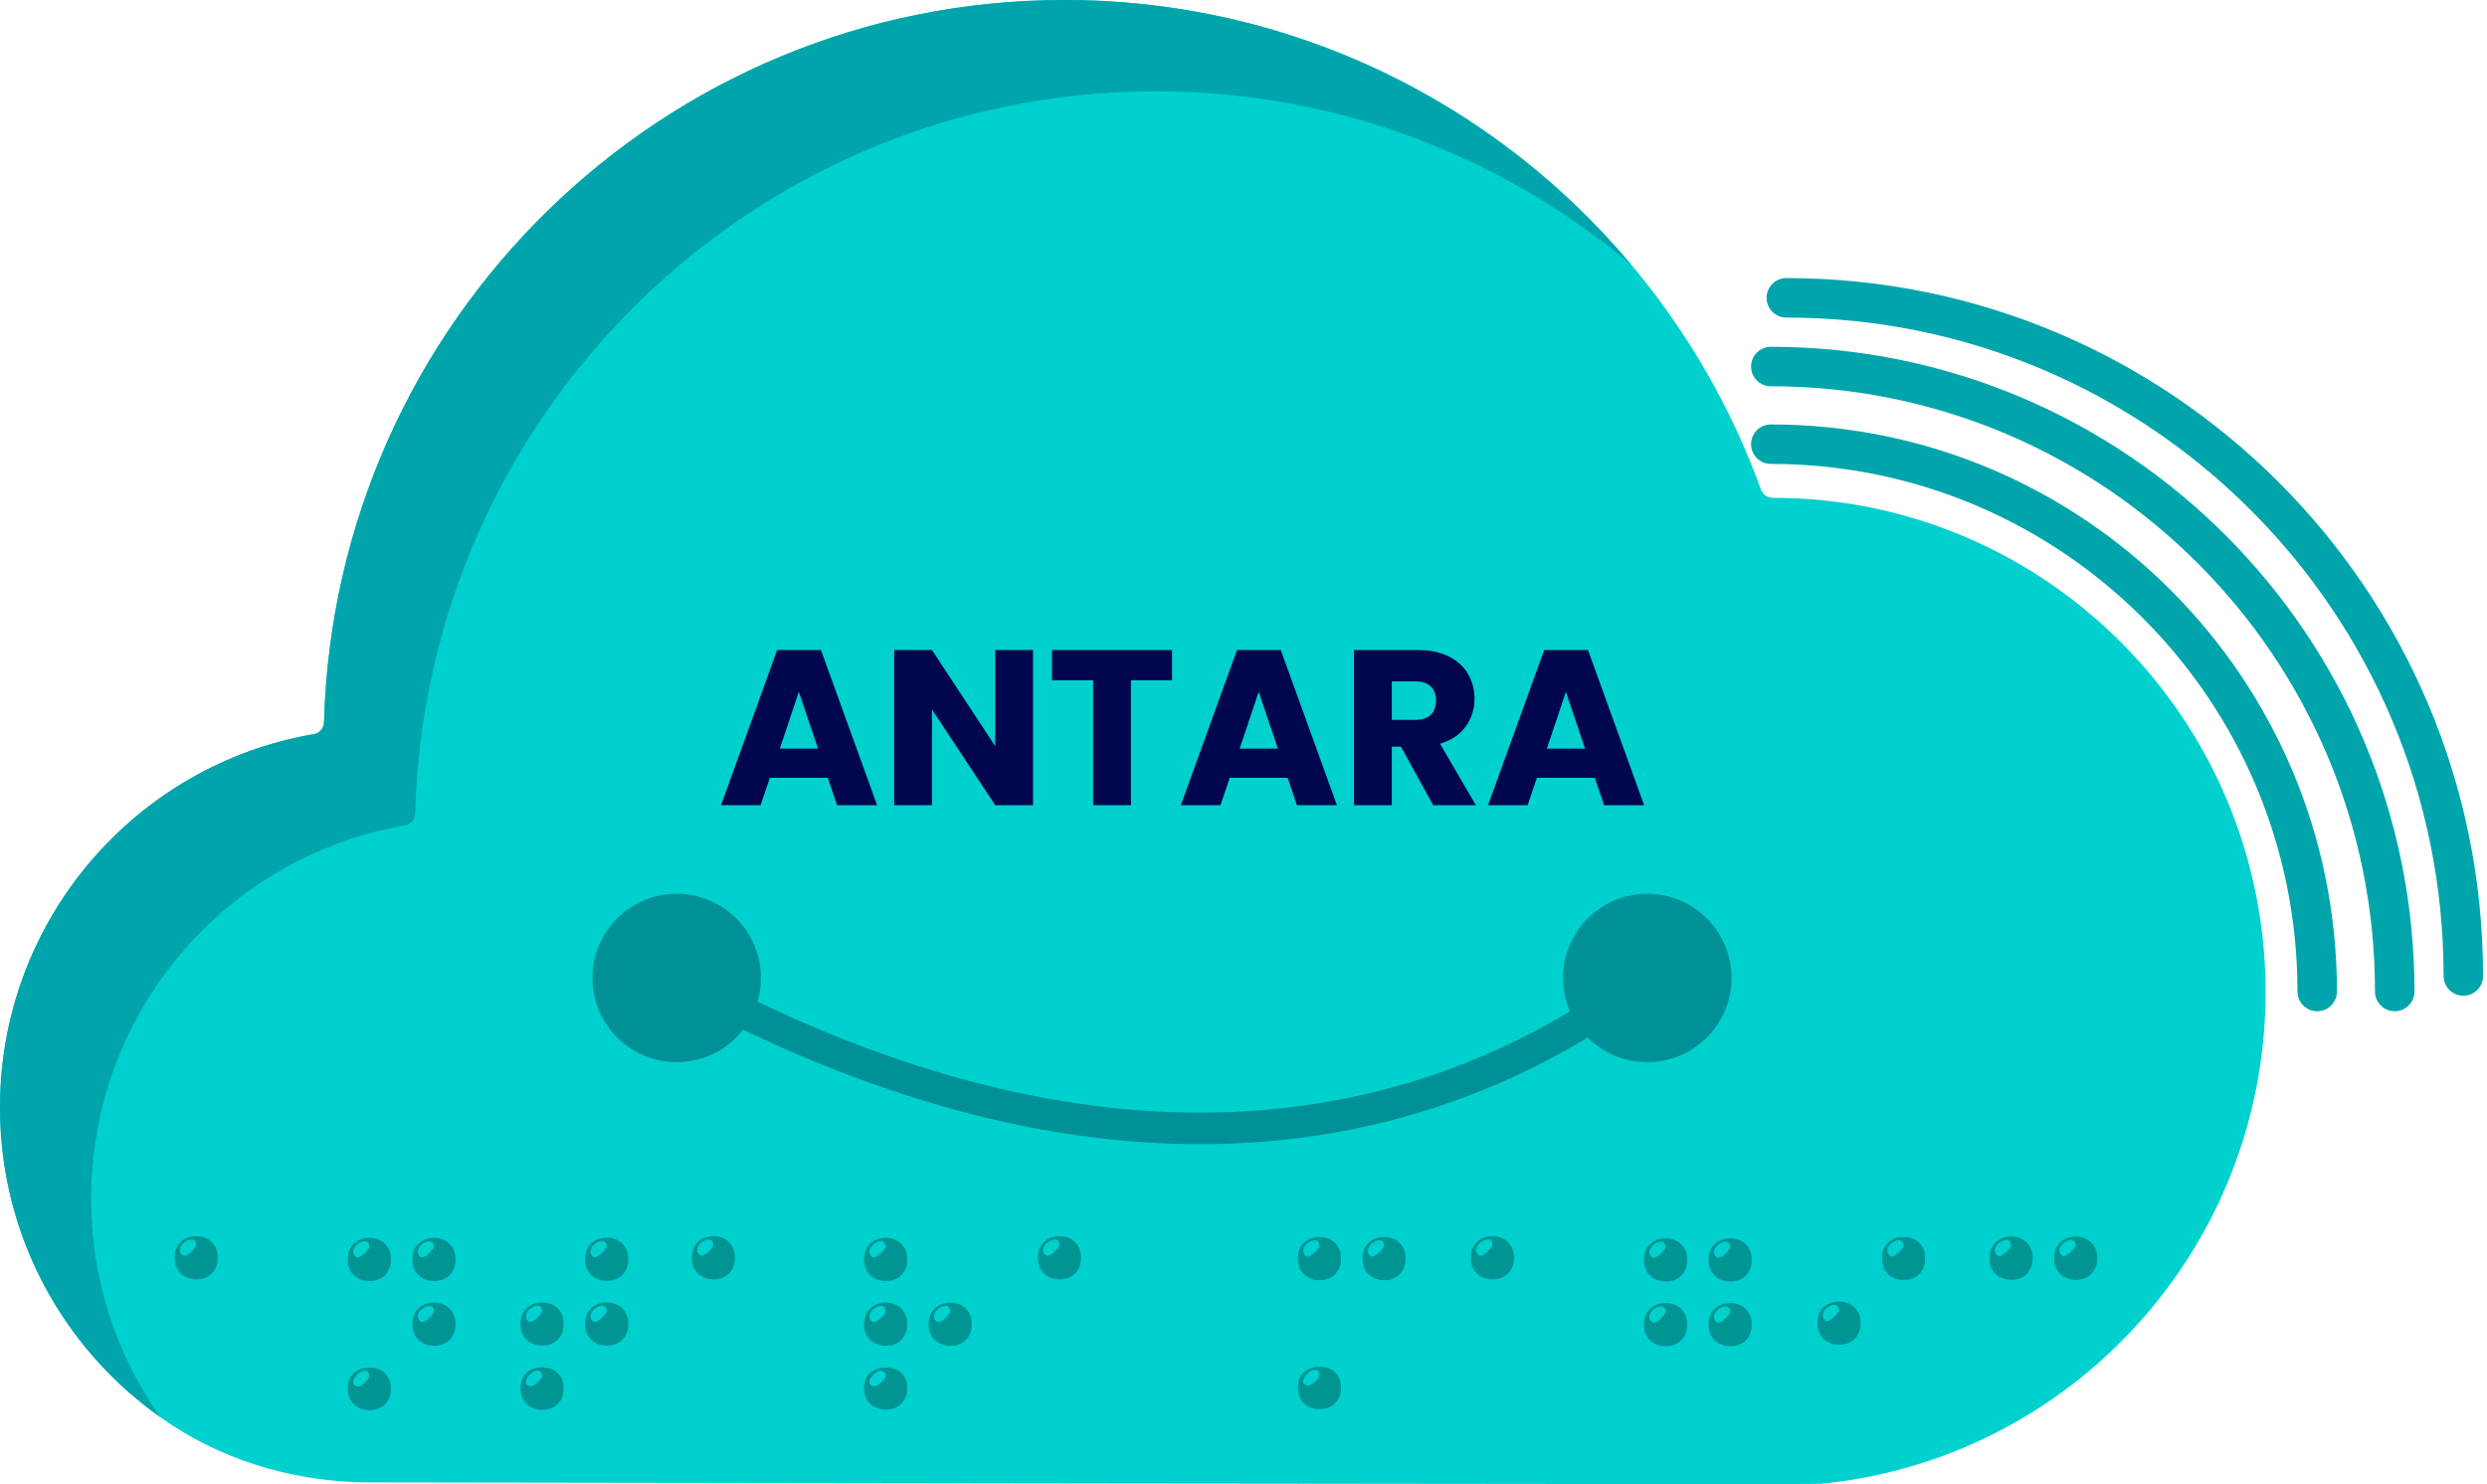
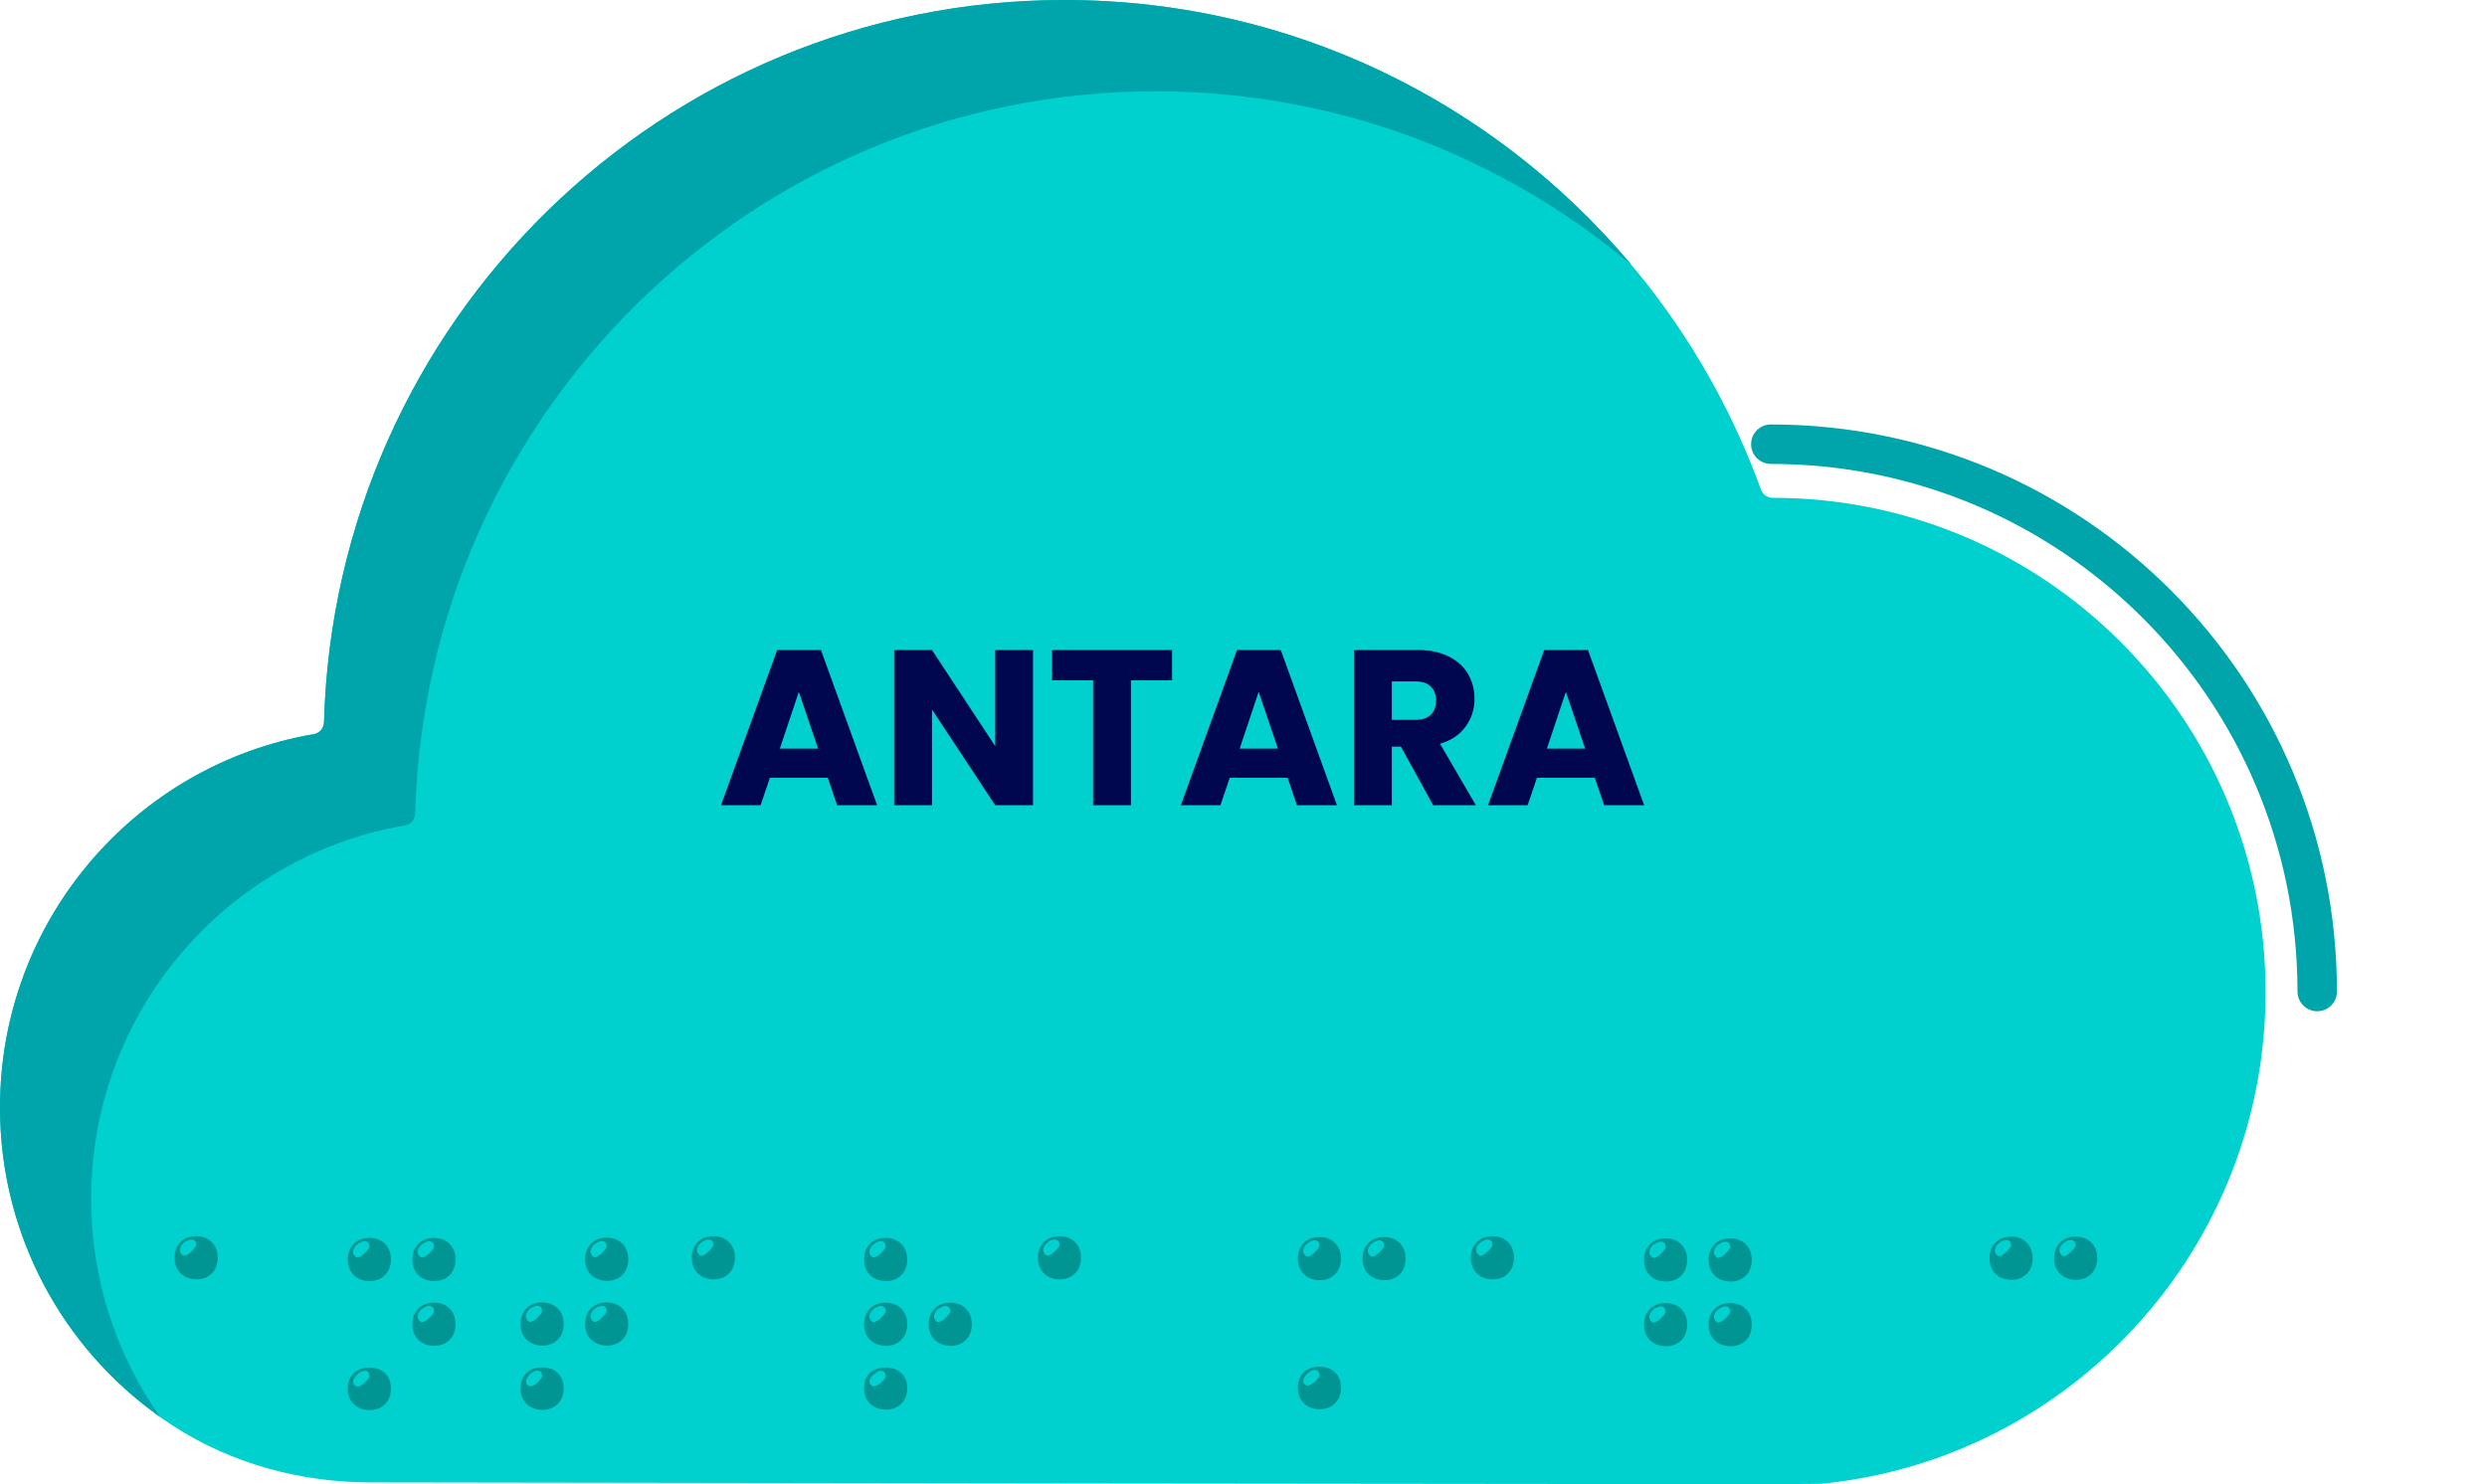
<svg xmlns="http://www.w3.org/2000/svg" width="315" height="188" viewBox="0 0 315 188" fill="none">
  <path d="M46.848 187.791C38.049 187.774 29.345 185.427 21.947 180.643C8.743 172.102 0 157.222 0 140.293C0 116.552 17.189 96.843 39.764 92.997C40.493 92.873 41.02 92.239 41.036 91.498C42.432 40.726 83.883 0 134.823 0C175.406 0 209.958 25.846 223.044 62.03C223.274 62.659 223.868 63.063 224.541 63.063H224.552C259.014 63.063 286.953 91.093 286.953 125.671C286.953 158.194 262.226 184.91 230.611 187.97C229.31 188.094 46.848 187.791 46.848 187.791Z" fill="#00D0CE" />
  <path d="M206.623 33.55C190.331 19.827 169.314 11.567 146.368 11.567C95.429 11.567 53.977 52.299 52.587 103.065C52.565 103.806 52.038 104.44 51.31 104.564C28.735 108.41 11.545 128.114 11.545 151.86C11.545 162.158 14.779 171.692 20.294 179.508C8.02 170.839 0 156.509 0 140.293C0 116.547 17.189 96.843 39.764 92.997C40.493 92.873 41.02 92.239 41.042 91.498C42.432 40.732 83.878 0 134.823 0C163.647 0 189.423 13.038 206.623 33.55Z" fill="#00A5AB" />
  <path d="M224.289 56.269C262.506 56.269 293.494 87.309 293.494 125.604" stroke="#00A5AB" stroke-width="5" stroke-miterlimit="10" stroke-linecap="round" />
-   <path d="M224.289 46.431C267.931 46.431 303.313 81.879 303.313 125.603" stroke="#00A5AB" stroke-width="5" stroke-miterlimit="10" stroke-linecap="round" />
-   <path d="M226.25 37.727C273.609 37.727 312 76.191 312 123.638" stroke="#00A5AB" stroke-width="5" stroke-miterlimit="10" stroke-linecap="round" />
  <g opacity="0.29">
    <path d="M24.845 162.063C24.026 162.046 23.365 161.788 22.866 161.299C22.367 160.805 22.115 160.154 22.115 159.334C22.115 158.514 22.367 157.852 22.866 157.352C23.365 156.852 24.026 156.6 24.845 156.6C25.663 156.6 26.324 156.852 26.823 157.352C27.322 157.852 27.574 158.514 27.574 159.334C27.574 160.154 27.322 160.817 26.823 161.316C26.324 161.816 25.663 162.069 24.845 162.069V162.063ZM23.152 159.031C23.259 159.087 23.387 159.087 23.533 159.031C23.679 158.975 23.836 158.885 23.998 158.756C24.161 158.627 24.318 158.481 24.463 158.318C24.609 158.155 24.738 157.992 24.845 157.824C24.861 157.498 24.8 157.273 24.654 157.155C24.508 157.038 24.335 156.993 24.133 157.021C23.931 157.049 23.724 157.127 23.505 157.268C23.287 157.403 23.107 157.571 22.973 157.773C22.838 157.975 22.771 158.189 22.782 158.413C22.793 158.643 22.917 158.846 23.152 159.031Z" fill="black" />
    <path d="M44.802 161.518C44.303 161.024 44.051 160.373 44.051 159.553C44.051 158.733 44.303 158.071 44.802 157.571C45.301 157.071 45.962 156.818 46.781 156.818C47.599 156.818 48.26 157.071 48.759 157.571C49.258 158.071 49.51 158.733 49.51 159.553C49.51 160.373 49.258 161.035 48.759 161.535C48.26 162.035 47.599 162.287 46.781 162.287C45.962 162.271 45.301 162.012 44.802 161.524V161.518ZM44.802 177.864C44.303 177.37 44.051 176.718 44.051 175.898C44.051 175.079 44.303 174.433 44.802 173.956C45.301 173.484 45.962 173.242 46.781 173.242C47.599 173.242 48.26 173.478 48.759 173.956C49.258 174.433 49.51 175.079 49.51 175.898C49.51 176.718 49.258 177.381 48.759 177.881C48.26 178.38 47.599 178.633 46.781 178.633C45.962 178.616 45.301 178.358 44.802 177.869V177.864ZM45.469 159.25C45.615 159.194 45.772 159.104 45.934 158.975C46.097 158.845 46.254 158.699 46.4 158.537C46.545 158.374 46.674 158.211 46.781 158.042C46.797 157.717 46.736 157.492 46.59 157.374C46.444 157.256 46.271 157.211 46.075 157.239C45.873 157.268 45.665 157.346 45.447 157.487C45.228 157.621 45.049 157.79 44.914 157.992C44.78 158.194 44.713 158.407 44.724 158.632C44.735 158.862 44.858 159.064 45.094 159.244C45.206 159.3 45.329 159.3 45.475 159.244L45.469 159.25ZM45.934 175.376C46.282 175.124 46.562 174.82 46.781 174.472C46.797 174.034 46.697 173.776 46.478 173.692C46.26 173.607 46.019 173.636 45.755 173.759C45.492 173.888 45.251 174.085 45.032 174.349C44.813 174.613 44.713 174.865 44.729 175.101C44.729 175.303 44.847 175.466 45.083 175.595C45.301 175.707 45.581 175.634 45.929 175.376H45.934ZM52.985 161.518C52.486 161.024 52.234 160.373 52.234 159.553C52.234 158.733 52.486 158.071 52.985 157.571C53.484 157.071 54.145 156.818 54.963 156.818C55.782 156.818 56.443 157.071 56.942 157.571C57.441 158.071 57.693 158.733 57.693 159.553C57.693 160.373 57.441 161.035 56.942 161.535C56.443 162.035 55.782 162.287 54.963 162.287C54.145 162.271 53.484 162.012 52.985 161.524V161.518ZM52.985 169.716C52.486 169.222 52.234 168.571 52.234 167.751C52.234 166.931 52.486 166.269 52.985 165.769C53.484 165.269 54.145 165.016 54.963 165.016C55.782 165.016 56.443 165.269 56.942 165.769C57.441 166.269 57.693 166.931 57.693 167.751C57.693 168.571 57.441 169.233 56.942 169.733C56.443 170.233 55.782 170.485 54.963 170.485C54.145 170.469 53.484 170.21 52.985 169.722V169.716ZM53.657 159.25C53.803 159.194 53.96 159.104 54.123 158.975C54.285 158.845 54.442 158.699 54.588 158.537C54.733 158.374 54.862 158.211 54.969 158.042C54.986 157.717 54.924 157.492 54.778 157.374C54.633 157.256 54.459 157.211 54.263 157.239C54.067 157.268 53.854 157.346 53.635 157.487C53.416 157.621 53.237 157.79 53.103 157.992C52.968 158.194 52.901 158.407 52.912 158.632C52.923 158.862 53.047 159.064 53.282 159.244C53.389 159.3 53.517 159.3 53.663 159.244L53.657 159.25ZM53.657 167.448C53.803 167.392 53.96 167.302 54.123 167.173C54.285 167.043 54.442 166.897 54.588 166.735C54.733 166.572 54.862 166.409 54.969 166.24C54.986 165.915 54.924 165.69 54.778 165.572C54.633 165.454 54.459 165.409 54.263 165.438C54.061 165.466 53.854 165.544 53.635 165.685C53.416 165.825 53.237 165.988 53.103 166.19C52.968 166.392 52.901 166.605 52.912 166.83C52.923 167.06 53.047 167.262 53.282 167.442C53.389 167.498 53.517 167.498 53.663 167.442L53.657 167.448Z" fill="black" />
    <path d="M68.661 170.458C67.843 170.441 67.181 170.183 66.683 169.694C66.184 169.2 65.932 168.549 65.932 167.729C65.932 166.909 66.184 166.247 66.683 165.747C67.181 165.247 67.843 164.995 68.661 164.995C69.479 164.995 70.141 165.247 70.639 165.747C71.138 166.247 71.391 166.909 71.391 167.729C71.391 168.549 71.138 169.212 70.639 169.711C70.141 170.211 69.479 170.464 68.661 170.464V170.458ZM68.661 178.6C67.843 178.583 67.181 178.325 66.683 177.836C66.184 177.342 65.932 176.691 65.932 175.871C65.932 175.051 66.184 174.406 66.683 173.928C67.181 173.457 67.843 173.215 68.661 173.215C69.479 173.215 70.141 173.451 70.639 173.928C71.138 174.406 71.391 175.051 71.391 175.871C71.391 176.691 71.138 177.353 70.639 177.853C70.141 178.353 69.479 178.606 68.661 178.606V178.6ZM66.969 167.42C67.081 167.477 67.204 167.477 67.35 167.42C67.495 167.364 67.652 167.274 67.815 167.145C67.977 167.016 68.134 166.87 68.28 166.707C68.426 166.544 68.555 166.382 68.661 166.213C68.678 165.887 68.616 165.663 68.471 165.545C68.325 165.427 68.151 165.382 67.955 165.41C67.753 165.438 67.546 165.517 67.327 165.657C67.109 165.792 66.929 165.96 66.795 166.163C66.66 166.365 66.593 166.578 66.604 166.803C66.615 167.033 66.739 167.235 66.974 167.415L66.969 167.42ZM66.969 175.568C67.187 175.68 67.467 175.607 67.815 175.349C68.162 175.091 68.442 174.793 68.661 174.445C68.678 174.097 68.616 173.866 68.471 173.749C68.325 173.631 68.151 173.591 67.955 173.625C67.753 173.664 67.546 173.76 67.327 173.928C67.109 174.097 66.935 174.276 66.812 174.473C66.683 174.675 66.621 174.872 66.621 175.074C66.621 175.276 66.739 175.439 66.974 175.568H66.969ZM76.844 162.254C76.025 162.238 75.364 161.979 74.865 161.491C74.367 160.997 74.114 160.345 74.114 159.526C74.114 158.706 74.367 158.043 74.865 157.543C75.364 157.044 76.025 156.791 76.844 156.791C77.662 156.791 78.323 157.044 78.822 157.543C79.321 158.043 79.573 158.706 79.573 159.526C79.573 160.345 79.321 161.008 78.822 161.508C78.323 162.007 77.662 162.26 76.844 162.26V162.254ZM76.844 170.458C76.025 170.441 75.364 170.183 74.865 169.694C74.367 169.2 74.114 168.549 74.114 167.729C74.114 166.909 74.367 166.247 74.865 165.747C75.364 165.247 76.025 164.995 76.844 164.995C77.662 164.995 78.323 165.247 78.822 165.747C79.321 166.247 79.573 166.909 79.573 167.729C79.573 168.549 79.321 169.212 78.822 169.711C78.323 170.211 77.662 170.464 76.844 170.464V170.458ZM75.151 159.222C75.258 159.278 75.386 159.278 75.532 159.222C75.678 159.166 75.835 159.076 75.997 158.947C76.16 158.818 76.317 158.672 76.463 158.509C76.608 158.346 76.737 158.184 76.844 158.015C76.861 157.689 76.799 157.465 76.653 157.347C76.507 157.229 76.334 157.184 76.138 157.212C75.941 157.24 75.728 157.319 75.51 157.459C75.291 157.594 75.112 157.762 74.977 157.965C74.843 158.167 74.776 158.38 74.787 158.605C74.798 158.835 74.921 159.037 75.157 159.222H75.151ZM75.151 167.42C75.258 167.477 75.386 167.477 75.532 167.42C75.678 167.364 75.835 167.274 75.997 167.145C76.16 167.016 76.317 166.87 76.463 166.707C76.608 166.544 76.737 166.382 76.844 166.213C76.861 165.887 76.799 165.663 76.653 165.545C76.507 165.427 76.334 165.382 76.138 165.41C75.941 165.438 75.728 165.517 75.51 165.657C75.291 165.792 75.112 165.96 74.977 166.163C74.843 166.365 74.776 166.578 74.787 166.803C74.798 167.033 74.921 167.235 75.157 167.415L75.151 167.42Z" fill="black" />
    <path d="M88.372 161.299C87.873 160.805 87.621 160.154 87.621 159.334C87.621 158.514 87.873 157.852 88.372 157.352C88.871 156.852 89.532 156.6 90.35 156.6C91.169 156.6 91.83 156.852 92.329 157.352C92.828 157.852 93.08 158.514 93.08 159.334C93.08 160.154 92.828 160.817 92.329 161.316C91.83 161.816 91.169 162.069 90.35 162.069C89.532 162.052 88.871 161.794 88.372 161.305V161.299ZM89.039 159.031C89.185 158.975 89.342 158.885 89.504 158.756C89.667 158.627 89.824 158.481 89.969 158.318C90.115 158.155 90.244 157.992 90.35 157.824C90.367 157.498 90.306 157.273 90.16 157.155C90.014 157.038 89.841 156.993 89.639 157.021C89.437 157.049 89.23 157.127 89.011 157.268C88.793 157.403 88.613 157.571 88.479 157.773C88.344 157.975 88.277 158.189 88.288 158.413C88.299 158.643 88.422 158.846 88.658 159.031C88.764 159.087 88.893 159.087 89.039 159.031Z" fill="black" />
    <path d="M112.175 162.282C111.356 162.265 110.695 162.007 110.196 161.518C109.698 161.024 109.445 160.373 109.445 159.553C109.445 158.733 109.698 158.071 110.196 157.571C110.695 157.071 111.356 156.818 112.175 156.818C112.993 156.818 113.654 157.071 114.153 157.571C114.652 158.071 114.904 158.733 114.904 159.553C114.904 160.373 114.652 161.035 114.153 161.535C113.654 162.035 112.993 162.287 112.175 162.287V162.282ZM112.175 170.485C111.356 170.469 110.695 170.21 110.196 169.722C109.698 169.228 109.445 168.576 109.445 167.757C109.445 166.937 109.698 166.274 110.196 165.774C110.695 165.275 111.356 165.022 112.175 165.022C112.993 165.022 113.654 165.275 114.153 165.774C114.652 166.274 114.904 166.937 114.904 167.757C114.904 168.576 114.652 169.239 114.153 169.739C113.654 170.238 112.993 170.491 112.175 170.491V170.485ZM112.175 178.571C111.356 178.554 110.695 178.296 110.196 177.808C109.698 177.319 109.445 176.662 109.445 175.842C109.445 175.022 109.698 174.382 110.196 173.928C110.695 173.473 111.356 173.242 112.175 173.242C112.993 173.242 113.654 173.473 114.153 173.928C114.652 174.382 114.904 175.022 114.904 175.842C114.904 176.662 114.652 177.325 114.153 177.824C113.654 178.324 112.993 178.577 112.175 178.577V178.571ZM110.482 159.25C110.589 159.306 110.718 159.306 110.863 159.25C111.009 159.194 111.166 159.104 111.328 158.975C111.491 158.845 111.648 158.699 111.794 158.537C111.939 158.374 112.068 158.211 112.175 158.042C112.192 157.717 112.13 157.492 111.984 157.374C111.838 157.256 111.665 157.211 111.469 157.239C111.267 157.268 111.059 157.346 110.841 157.487C110.622 157.621 110.443 157.79 110.308 157.992C110.174 158.194 110.107 158.407 110.118 158.632C110.129 158.862 110.247 159.064 110.488 159.244L110.482 159.25ZM110.482 167.448C110.589 167.504 110.718 167.504 110.863 167.448C111.009 167.392 111.166 167.302 111.328 167.173C111.491 167.043 111.648 166.897 111.794 166.735C111.939 166.572 112.068 166.409 112.175 166.24C112.192 165.915 112.13 165.69 111.984 165.572C111.838 165.454 111.665 165.409 111.469 165.438C111.267 165.466 111.059 165.544 110.841 165.685C110.622 165.825 110.443 165.988 110.308 166.19C110.174 166.392 110.107 166.605 110.118 166.83C110.129 167.06 110.247 167.262 110.488 167.442L110.482 167.448ZM110.482 175.595C110.701 175.668 110.981 175.584 111.328 175.348C111.676 175.112 111.956 174.82 112.175 174.472C112.192 174.124 112.13 173.894 111.984 173.776C111.838 173.658 111.665 173.619 111.469 173.652C111.267 173.692 111.059 173.787 110.841 173.956C110.622 174.124 110.443 174.304 110.308 174.5C110.174 174.697 110.107 174.899 110.118 175.101C110.129 175.303 110.247 175.466 110.488 175.595H110.482ZM120.357 170.485C119.539 170.469 118.878 170.21 118.379 169.722C117.88 169.228 117.628 168.576 117.628 167.757C117.628 166.937 117.88 166.274 118.379 165.774C118.878 165.275 119.539 165.022 120.357 165.022C121.176 165.022 121.837 165.275 122.336 165.774C122.835 166.274 123.087 166.937 123.087 167.757C123.087 168.576 122.835 169.239 122.336 169.739C121.837 170.238 121.176 170.491 120.357 170.491V170.485ZM118.665 167.448C118.771 167.504 118.9 167.504 119.046 167.448C119.192 167.392 119.349 167.302 119.511 167.173C119.674 167.043 119.831 166.897 119.976 166.735C120.122 166.572 120.251 166.409 120.357 166.24C120.374 165.915 120.313 165.69 120.167 165.572C120.021 165.454 119.847 165.409 119.651 165.438C119.449 165.466 119.242 165.544 119.023 165.685C118.805 165.819 118.626 165.988 118.491 166.19C118.357 166.392 118.289 166.605 118.301 166.83C118.312 167.06 118.429 167.262 118.67 167.442L118.665 167.448Z" fill="black" />
    <path d="M132.211 161.299C131.712 160.805 131.46 160.154 131.46 159.334C131.46 158.514 131.712 157.852 132.211 157.352C132.71 156.852 133.371 156.6 134.189 156.6C135.008 156.6 135.669 156.852 136.168 157.352C136.667 157.852 136.919 158.514 136.919 159.334C136.919 160.154 136.667 160.817 136.168 161.316C135.669 161.816 135.008 162.069 134.189 162.069C133.371 162.052 132.71 161.794 132.211 161.305V161.299ZM132.878 159.031C133.024 158.975 133.181 158.885 133.343 158.756C133.506 158.627 133.663 158.481 133.808 158.318C133.954 158.155 134.083 157.992 134.189 157.824C134.206 157.498 134.145 157.273 133.999 157.155C133.853 157.038 133.679 156.993 133.478 157.021C133.276 157.049 133.068 157.127 132.85 157.268C132.631 157.403 132.452 157.571 132.317 157.773C132.183 157.975 132.116 158.189 132.127 158.413C132.138 158.643 132.261 158.846 132.497 159.031C132.603 159.087 132.732 159.087 132.878 159.031Z" fill="black" />
    <path d="M165.138 161.406C164.639 160.912 164.387 160.26 164.387 159.441C164.387 158.621 164.639 157.958 165.138 157.458C165.637 156.959 166.298 156.706 167.116 156.706C167.934 156.706 168.596 156.959 169.095 157.458C169.593 157.958 169.846 158.621 169.846 159.441C169.846 160.26 169.593 160.923 169.095 161.423C168.596 161.922 167.934 162.175 167.116 162.175C166.298 162.158 165.637 161.9 165.138 161.411V161.406ZM165.138 177.751C164.639 177.257 164.387 176.606 164.387 175.786C164.387 174.966 164.639 174.321 165.138 173.843C165.637 173.372 166.298 173.13 167.116 173.13C167.934 173.13 168.596 173.366 169.095 173.843C169.593 174.315 169.846 174.966 169.846 175.786C169.846 176.606 169.593 177.268 169.095 177.768C168.596 178.268 167.934 178.521 167.116 178.521C166.298 178.504 165.637 178.246 165.138 177.757V177.751ZM165.81 159.137C165.956 159.081 166.113 158.991 166.275 158.862C166.438 158.733 166.595 158.587 166.741 158.424C166.886 158.261 167.015 158.099 167.122 157.93C167.139 157.604 167.077 157.38 166.931 157.262C166.785 157.144 166.612 157.099 166.416 157.127C166.214 157.155 166.006 157.239 165.788 157.374C165.569 157.509 165.39 157.677 165.255 157.88C165.121 158.082 165.054 158.295 165.065 158.52C165.076 158.75 165.199 158.952 165.435 159.132C165.547 159.188 165.67 159.188 165.816 159.132L165.81 159.137ZM166.27 175.264C166.617 175.011 166.898 174.708 167.116 174.36C167.133 173.922 167.032 173.664 166.813 173.579C166.595 173.495 166.354 173.518 166.091 173.647C165.827 173.776 165.586 173.972 165.368 174.236C165.149 174.5 165.048 174.753 165.065 174.989C165.065 175.191 165.183 175.354 165.418 175.483C165.637 175.59 165.917 175.522 166.264 175.264H166.27ZM173.326 161.406C172.827 160.912 172.575 160.26 172.575 159.441C172.575 158.621 172.827 157.958 173.326 157.458C173.825 156.959 174.486 156.706 175.304 156.706C176.123 156.706 176.784 156.959 177.283 157.458C177.782 157.958 178.034 158.621 178.034 159.441C178.034 160.26 177.782 160.923 177.283 161.423C176.784 161.922 176.123 162.175 175.304 162.175C174.486 162.158 173.825 161.9 173.326 161.411V161.406ZM173.993 159.137C174.139 159.081 174.296 158.991 174.458 158.862C174.621 158.733 174.778 158.587 174.923 158.424C175.069 158.261 175.198 158.099 175.304 157.93C175.321 157.604 175.26 157.38 175.114 157.262C174.968 157.144 174.794 157.099 174.598 157.127C174.396 157.155 174.189 157.239 173.971 157.374C173.752 157.509 173.573 157.677 173.438 157.88C173.304 158.082 173.236 158.295 173.248 158.52C173.259 158.75 173.382 158.952 173.617 159.132C173.724 159.188 173.853 159.188 173.999 159.132L173.993 159.137Z" fill="black" />
    <path d="M187.046 161.299C186.547 160.805 186.295 160.154 186.295 159.334C186.295 158.514 186.547 157.852 187.046 157.352C187.545 156.852 188.206 156.6 189.024 156.6C189.843 156.6 190.504 156.852 191.003 157.352C191.502 157.852 191.754 158.514 191.754 159.334C191.754 160.154 191.502 160.817 191.003 161.316C190.504 161.816 189.843 162.069 189.024 162.069C188.206 162.052 187.545 161.794 187.046 161.305V161.299ZM187.718 159.031C187.864 158.975 188.021 158.885 188.184 158.756C188.346 158.627 188.503 158.481 188.649 158.318C188.795 158.155 188.923 157.992 189.03 157.824C189.047 157.498 188.985 157.273 188.839 157.155C188.694 157.038 188.52 156.993 188.318 157.021C188.116 157.049 187.909 157.127 187.69 157.268C187.472 157.403 187.293 157.571 187.158 157.773C187.024 157.975 186.956 158.189 186.967 158.413C186.979 158.643 187.102 158.846 187.337 159.031C187.444 159.087 187.573 159.087 187.718 159.031Z" fill="black" />
    <path d="M210.961 162.338C210.143 162.322 209.481 162.063 208.982 161.575C208.484 161.081 208.231 160.429 208.231 159.61C208.231 158.79 208.484 158.127 208.982 157.627C209.481 157.128 210.143 156.875 210.961 156.875C211.779 156.875 212.44 157.128 212.939 157.627C213.438 158.127 213.69 158.79 213.69 159.61C213.69 160.429 213.438 161.092 212.939 161.592C212.44 162.091 211.779 162.344 210.961 162.344V162.338ZM210.961 170.536C210.143 170.52 209.481 170.261 208.982 169.773C208.484 169.279 208.231 168.627 208.231 167.808C208.231 166.988 208.484 166.325 208.982 165.825C209.481 165.326 210.143 165.073 210.961 165.073C211.779 165.073 212.44 165.326 212.939 165.825C213.438 166.325 213.69 166.988 213.69 167.808C213.69 168.627 213.438 169.29 212.939 169.79C212.44 170.289 211.779 170.542 210.961 170.542V170.536ZM209.268 159.306C209.38 159.362 209.504 159.362 209.649 159.306C209.795 159.25 209.952 159.16 210.115 159.031C210.277 158.902 210.434 158.756 210.58 158.593C210.725 158.43 210.854 158.268 210.961 158.099C210.978 157.773 210.916 157.549 210.77 157.431C210.625 157.313 210.451 157.268 210.255 157.296C210.053 157.324 209.846 157.408 209.627 157.543C209.408 157.678 209.229 157.846 209.095 158.049C208.96 158.251 208.893 158.464 208.904 158.689C208.915 158.919 209.038 159.121 209.274 159.301L209.268 159.306ZM209.268 167.504C209.38 167.56 209.504 167.56 209.649 167.504C209.795 167.448 209.952 167.358 210.115 167.229C210.277 167.1 210.434 166.954 210.58 166.791C210.725 166.628 210.854 166.466 210.961 166.297C210.978 165.971 210.916 165.747 210.77 165.629C210.625 165.511 210.451 165.466 210.255 165.494C210.053 165.522 209.846 165.606 209.627 165.741C209.408 165.876 209.229 166.044 209.095 166.247C208.96 166.449 208.893 166.662 208.904 166.887C208.915 167.117 209.038 167.319 209.274 167.504H209.268ZM219.144 162.338C218.325 162.322 217.664 162.063 217.165 161.575C216.666 161.081 216.414 160.429 216.414 159.61C216.414 158.79 216.666 158.127 217.165 157.627C217.664 157.128 218.325 156.875 219.144 156.875C219.962 156.875 220.623 157.128 221.122 157.627C221.621 158.127 221.873 158.79 221.873 159.61C221.873 160.429 221.621 161.092 221.122 161.592C220.623 162.091 219.962 162.344 219.144 162.344V162.338ZM219.144 170.536C218.325 170.52 217.664 170.261 217.165 169.773C216.666 169.279 216.414 168.627 216.414 167.808C216.414 166.988 216.666 166.325 217.165 165.825C217.664 165.326 218.325 165.073 219.144 165.073C219.962 165.073 220.623 165.326 221.122 165.825C221.621 166.325 221.873 166.988 221.873 167.808C221.873 168.627 221.621 169.29 221.122 169.79C220.623 170.289 219.962 170.542 219.144 170.542V170.536ZM217.451 159.306C217.557 159.362 217.686 159.362 217.832 159.306C217.978 159.25 218.135 159.16 218.297 159.031C218.46 158.902 218.617 158.756 218.762 158.593C218.908 158.43 219.037 158.268 219.144 158.099C219.16 157.773 219.099 157.549 218.953 157.431C218.807 157.313 218.633 157.268 218.437 157.296C218.236 157.324 218.028 157.408 217.81 157.543C217.591 157.678 217.412 157.846 217.277 158.049C217.143 158.251 217.075 158.464 217.087 158.689C217.098 158.919 217.221 159.121 217.457 159.301L217.451 159.306ZM217.451 167.504C217.557 167.56 217.686 167.56 217.832 167.504C217.978 167.448 218.135 167.358 218.297 167.229C218.46 167.1 218.617 166.954 218.762 166.791C218.908 166.628 219.037 166.466 219.144 166.297C219.16 165.971 219.099 165.747 218.953 165.629C218.807 165.511 218.633 165.466 218.437 165.494C218.241 165.522 218.028 165.606 217.81 165.741C217.591 165.876 217.412 166.044 217.277 166.247C217.143 166.449 217.075 166.662 217.087 166.887C217.098 167.117 217.221 167.319 217.457 167.504H217.451Z" fill="black" />
-     <path d="M232.919 170.346C232.101 170.329 231.44 170.071 230.941 169.582C230.442 169.094 230.19 168.437 230.19 167.617C230.19 166.797 230.442 166.135 230.941 165.635C231.44 165.135 232.101 164.883 232.919 164.883C233.738 164.883 234.399 165.135 234.898 165.635C235.397 166.135 235.649 166.797 235.649 167.617C235.649 168.437 235.397 169.1 234.898 169.599C234.399 170.099 233.738 170.352 232.919 170.352V170.346ZM231.227 167.314C231.333 167.37 231.462 167.37 231.608 167.314C231.754 167.258 231.911 167.168 232.073 167.039C232.236 166.91 232.393 166.764 232.538 166.601C232.684 166.438 232.813 166.275 232.919 166.107C232.936 165.781 232.875 165.556 232.729 165.438C232.583 165.321 232.409 165.276 232.213 165.304C232.011 165.332 231.804 165.416 231.585 165.551C231.367 165.686 231.188 165.854 231.053 166.056C230.919 166.258 230.851 166.472 230.862 166.696C230.874 166.926 230.991 167.129 231.232 167.314H231.227ZM241.108 162.148C240.289 162.131 239.628 161.873 239.129 161.384C238.63 160.89 238.378 160.239 238.378 159.419C238.378 158.599 238.63 157.937 239.129 157.437C239.628 156.937 240.289 156.685 241.108 156.685C241.926 156.685 242.587 156.937 243.086 157.437C243.585 157.937 243.837 158.599 243.837 159.419C243.837 160.239 243.585 160.901 243.086 161.401C242.587 161.901 241.926 162.154 241.108 162.154V162.148ZM239.415 159.116C239.527 159.172 239.65 159.172 239.796 159.116C239.942 159.06 240.099 158.97 240.261 158.841C240.424 158.712 240.581 158.566 240.726 158.403C240.872 158.24 241.001 158.077 241.108 157.909C241.124 157.583 241.063 157.358 240.917 157.24C240.771 157.123 240.598 157.078 240.401 157.106C240.2 157.134 239.992 157.212 239.774 157.353C239.555 157.488 239.376 157.656 239.241 157.858C239.107 158.06 239.04 158.274 239.051 158.498C239.062 158.728 239.18 158.931 239.421 159.11L239.415 159.116Z" fill="black" />
    <path d="M252.743 161.355C252.244 160.861 251.992 160.21 251.992 159.39C251.992 158.57 252.244 157.907 252.743 157.408C253.242 156.908 253.903 156.655 254.721 156.655C255.539 156.655 256.201 156.908 256.7 157.408C257.198 157.907 257.451 158.57 257.451 159.39C257.451 160.21 257.198 160.872 256.7 161.372C256.201 161.872 255.539 162.124 254.721 162.124C253.903 162.108 253.242 161.849 252.743 161.361V161.355ZM253.41 159.087C253.555 159.03 253.712 158.941 253.875 158.811C254.037 158.682 254.194 158.536 254.34 158.373C254.486 158.211 254.615 158.048 254.721 157.879C254.738 157.554 254.676 157.329 254.531 157.211C254.385 157.093 254.211 157.048 254.015 157.076C253.813 157.104 253.606 157.183 253.387 157.323C253.169 157.458 252.989 157.627 252.855 157.829C252.72 158.031 252.653 158.244 252.664 158.469C252.675 158.699 252.799 158.901 253.034 159.081C253.146 159.137 253.27 159.137 253.415 159.081L253.41 159.087ZM260.925 161.355C260.427 160.861 260.174 160.21 260.174 159.39C260.174 158.57 260.427 157.907 260.925 157.408C261.424 156.908 262.085 156.655 262.904 156.655C263.722 156.655 264.383 156.908 264.882 157.408C265.381 157.907 265.633 158.57 265.633 159.39C265.633 160.21 265.381 160.872 264.882 161.372C264.383 161.872 263.722 162.124 262.904 162.124C262.085 162.108 261.424 161.849 260.925 161.361V161.355ZM261.592 159.087C261.738 159.03 261.895 158.941 262.057 158.811C262.22 158.682 262.377 158.536 262.523 158.373C262.668 158.211 262.797 158.048 262.904 157.879C262.921 157.554 262.859 157.329 262.713 157.211C262.567 157.093 262.394 157.048 262.198 157.076C262.001 157.104 261.788 157.183 261.57 157.323C261.351 157.458 261.172 157.627 261.037 157.829C260.903 158.031 260.836 158.244 260.847 158.469C260.858 158.699 260.981 158.901 261.217 159.081C261.323 159.137 261.452 159.137 261.598 159.081L261.592 159.087Z" fill="black" />
  </g>
-   <path d="M75.042 123.889C75.042 129.78 79.818 134.555 85.709 134.555C91.6 134.555 96.376 129.78 96.376 123.889C96.376 117.998 91.6 113.222 85.709 113.222C79.818 113.222 75.042 117.998 75.042 123.889ZM197.979 123.889C197.979 129.78 202.754 134.555 208.645 134.555C214.536 134.555 219.312 129.78 219.312 123.889C219.312 117.998 214.536 113.222 208.645 113.222C202.754 113.222 197.979 117.998 197.979 123.889ZM85.709 123.889L84.75 125.644C135.57 153.414 178.488 149.318 209.855 125.481L208.645 123.889L207.435 122.296C177.563 144.997 136.39 149.304 86.668 122.134L85.709 123.889Z" fill="#009196" />
  <path d="M104.848 98.528H97.512L96.336 102H91.324L98.436 82.344H103.98L111.092 102H106.024L104.848 98.528ZM103.616 94.832L101.18 87.636L98.772 94.832H103.616ZM130.841 102H126.053L118.045 89.876V102H113.257V82.344H118.045L126.053 94.524V82.344H130.841V102ZM148.451 82.344V86.18H143.243V102H138.455V86.18H133.247V82.344H148.451ZM163.09 98.528H155.754L154.578 102H149.566L156.678 82.344H162.222L169.334 102H164.266L163.09 98.528ZM161.858 94.832L159.422 87.636L157.014 94.832H161.858ZM181.523 102L177.435 94.58H176.287V102H171.499V82.344H179.535C181.084 82.344 182.4 82.615 183.483 83.156C184.584 83.697 185.405 84.444 185.947 85.396C186.488 86.329 186.759 87.375 186.759 88.532C186.759 89.839 186.385 91.005 185.639 92.032C184.911 93.059 183.828 93.787 182.391 94.216L186.927 102H181.523ZM176.287 91.192H179.255C180.132 91.192 180.785 90.977 181.215 90.548C181.663 90.119 181.887 89.512 181.887 88.728C181.887 87.981 181.663 87.393 181.215 86.964C180.785 86.535 180.132 86.32 179.255 86.32H176.287V91.192ZM202 98.528H194.664L193.488 102H188.476L195.588 82.344H201.132L208.244 102H203.176L202 98.528ZM200.768 94.832L198.332 87.636L195.924 94.832H200.768Z" fill="#00074E" />
</svg>